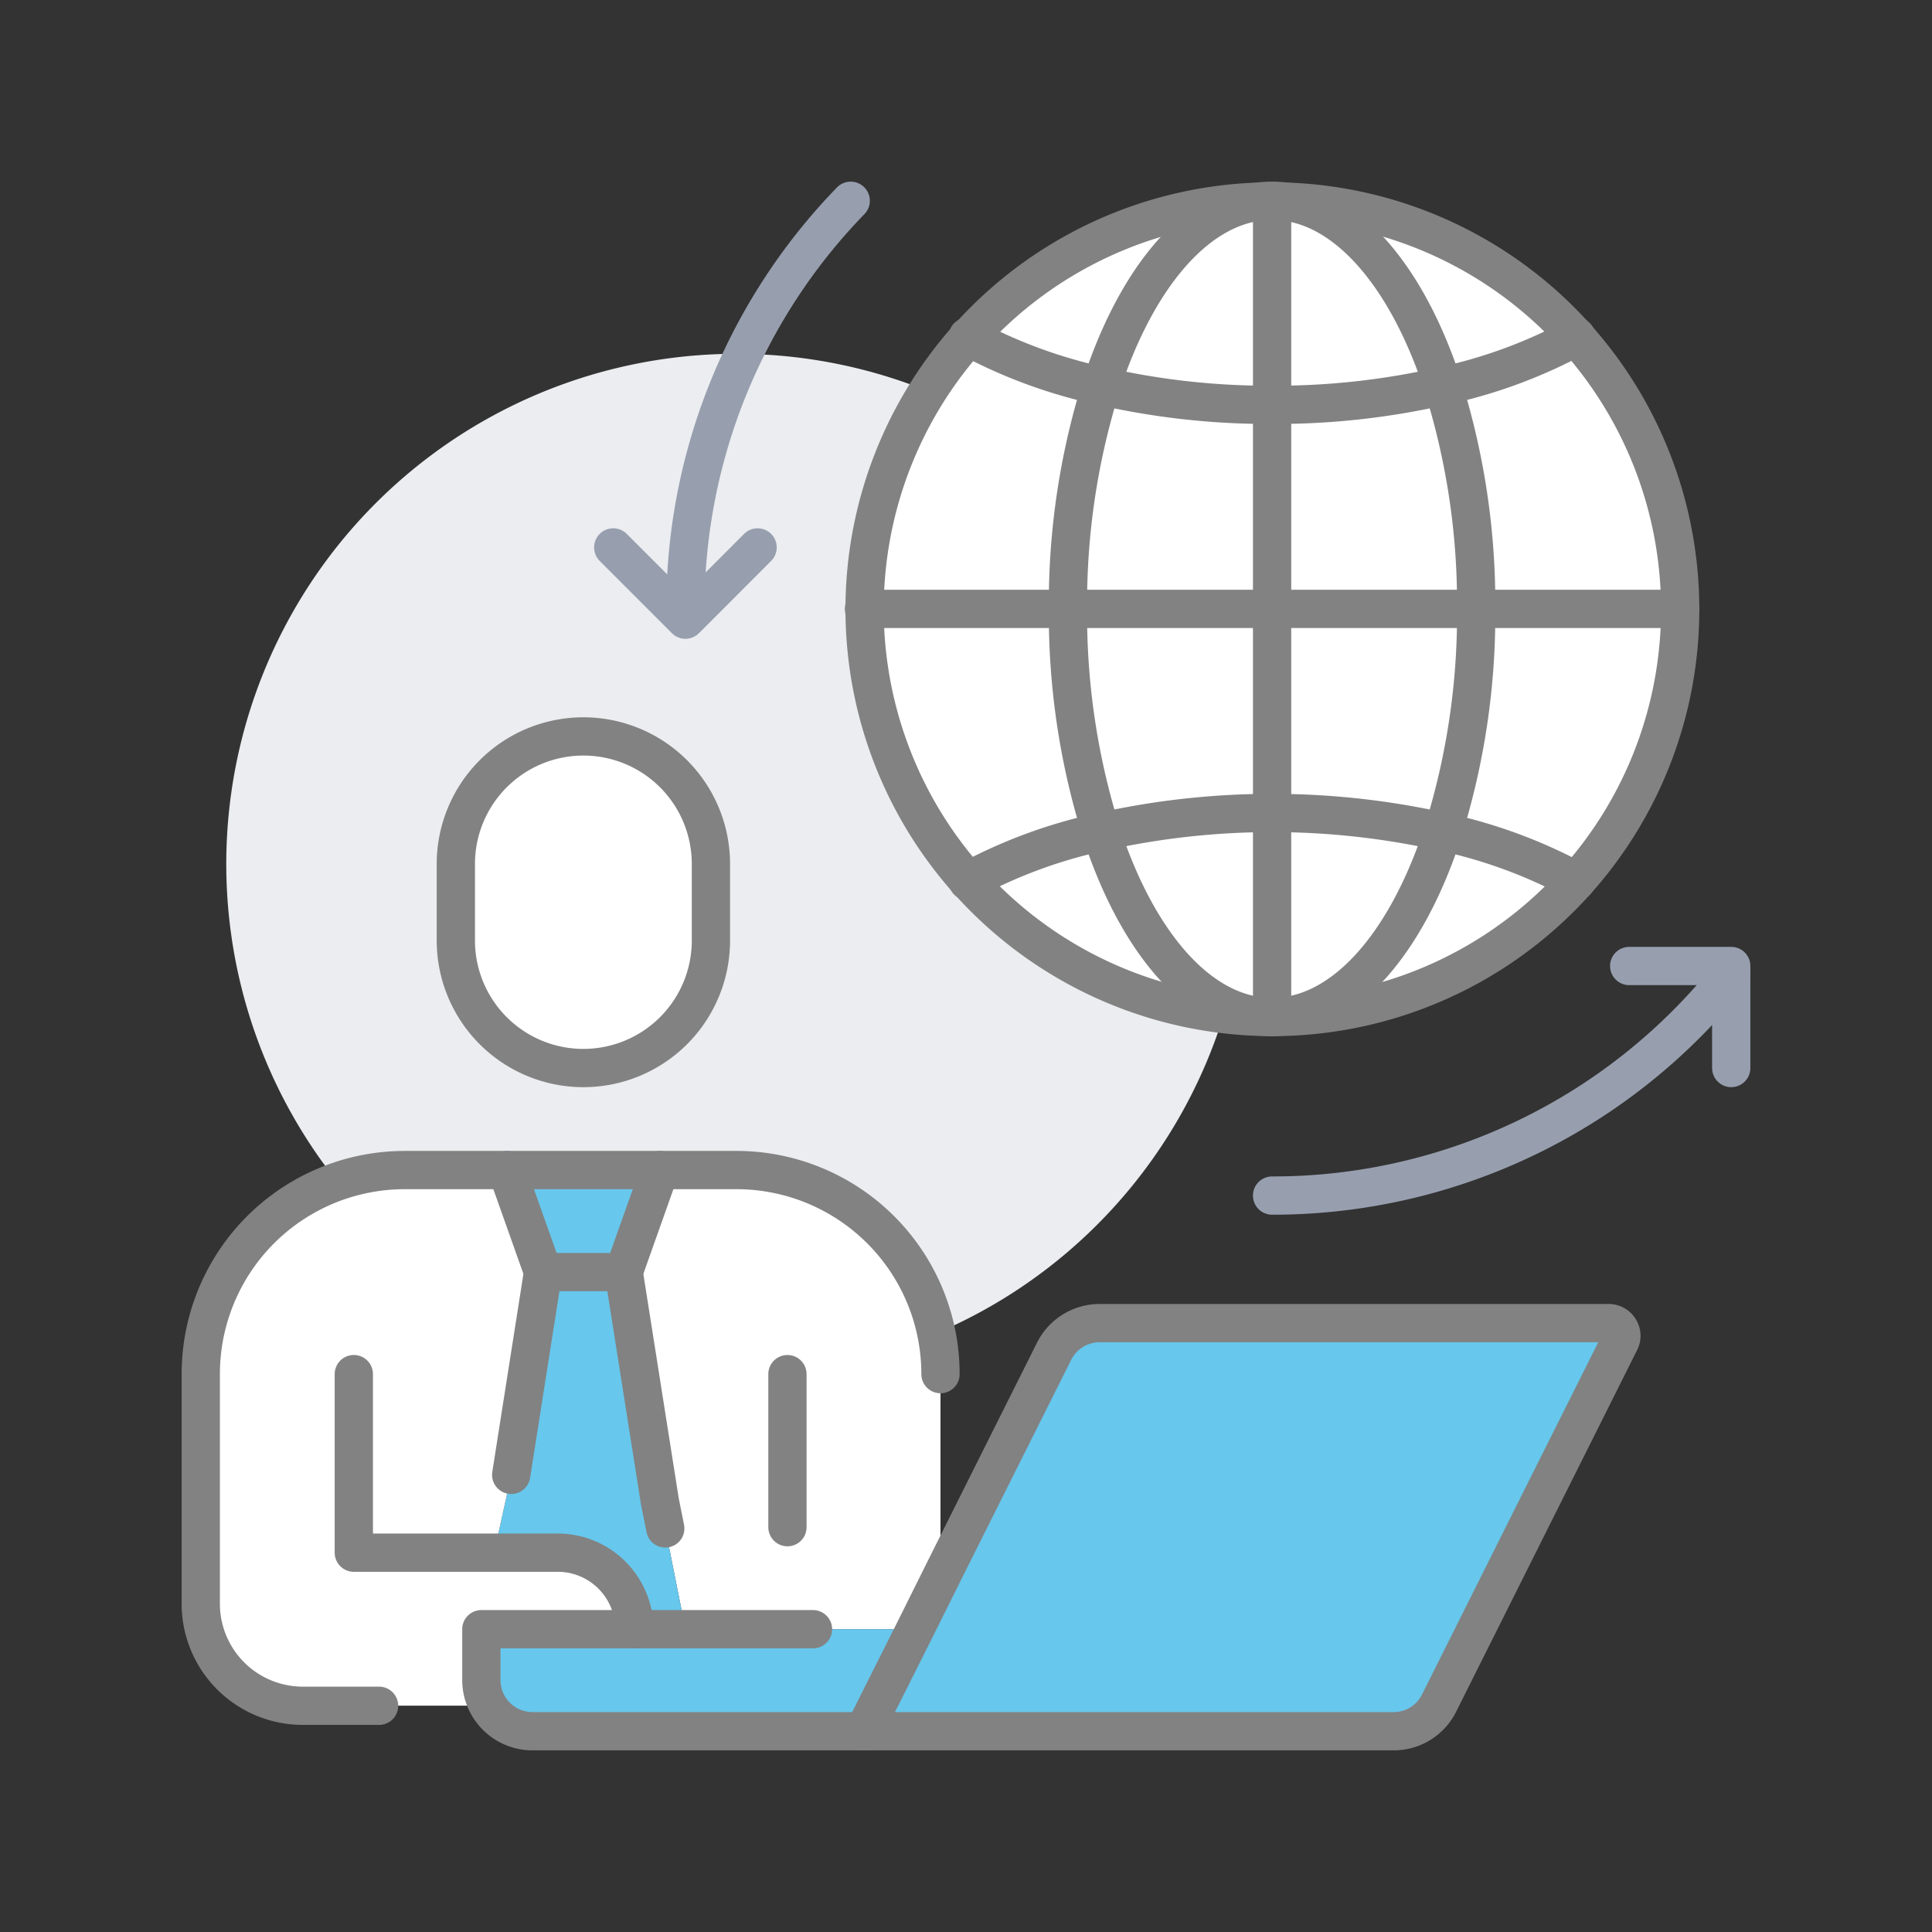
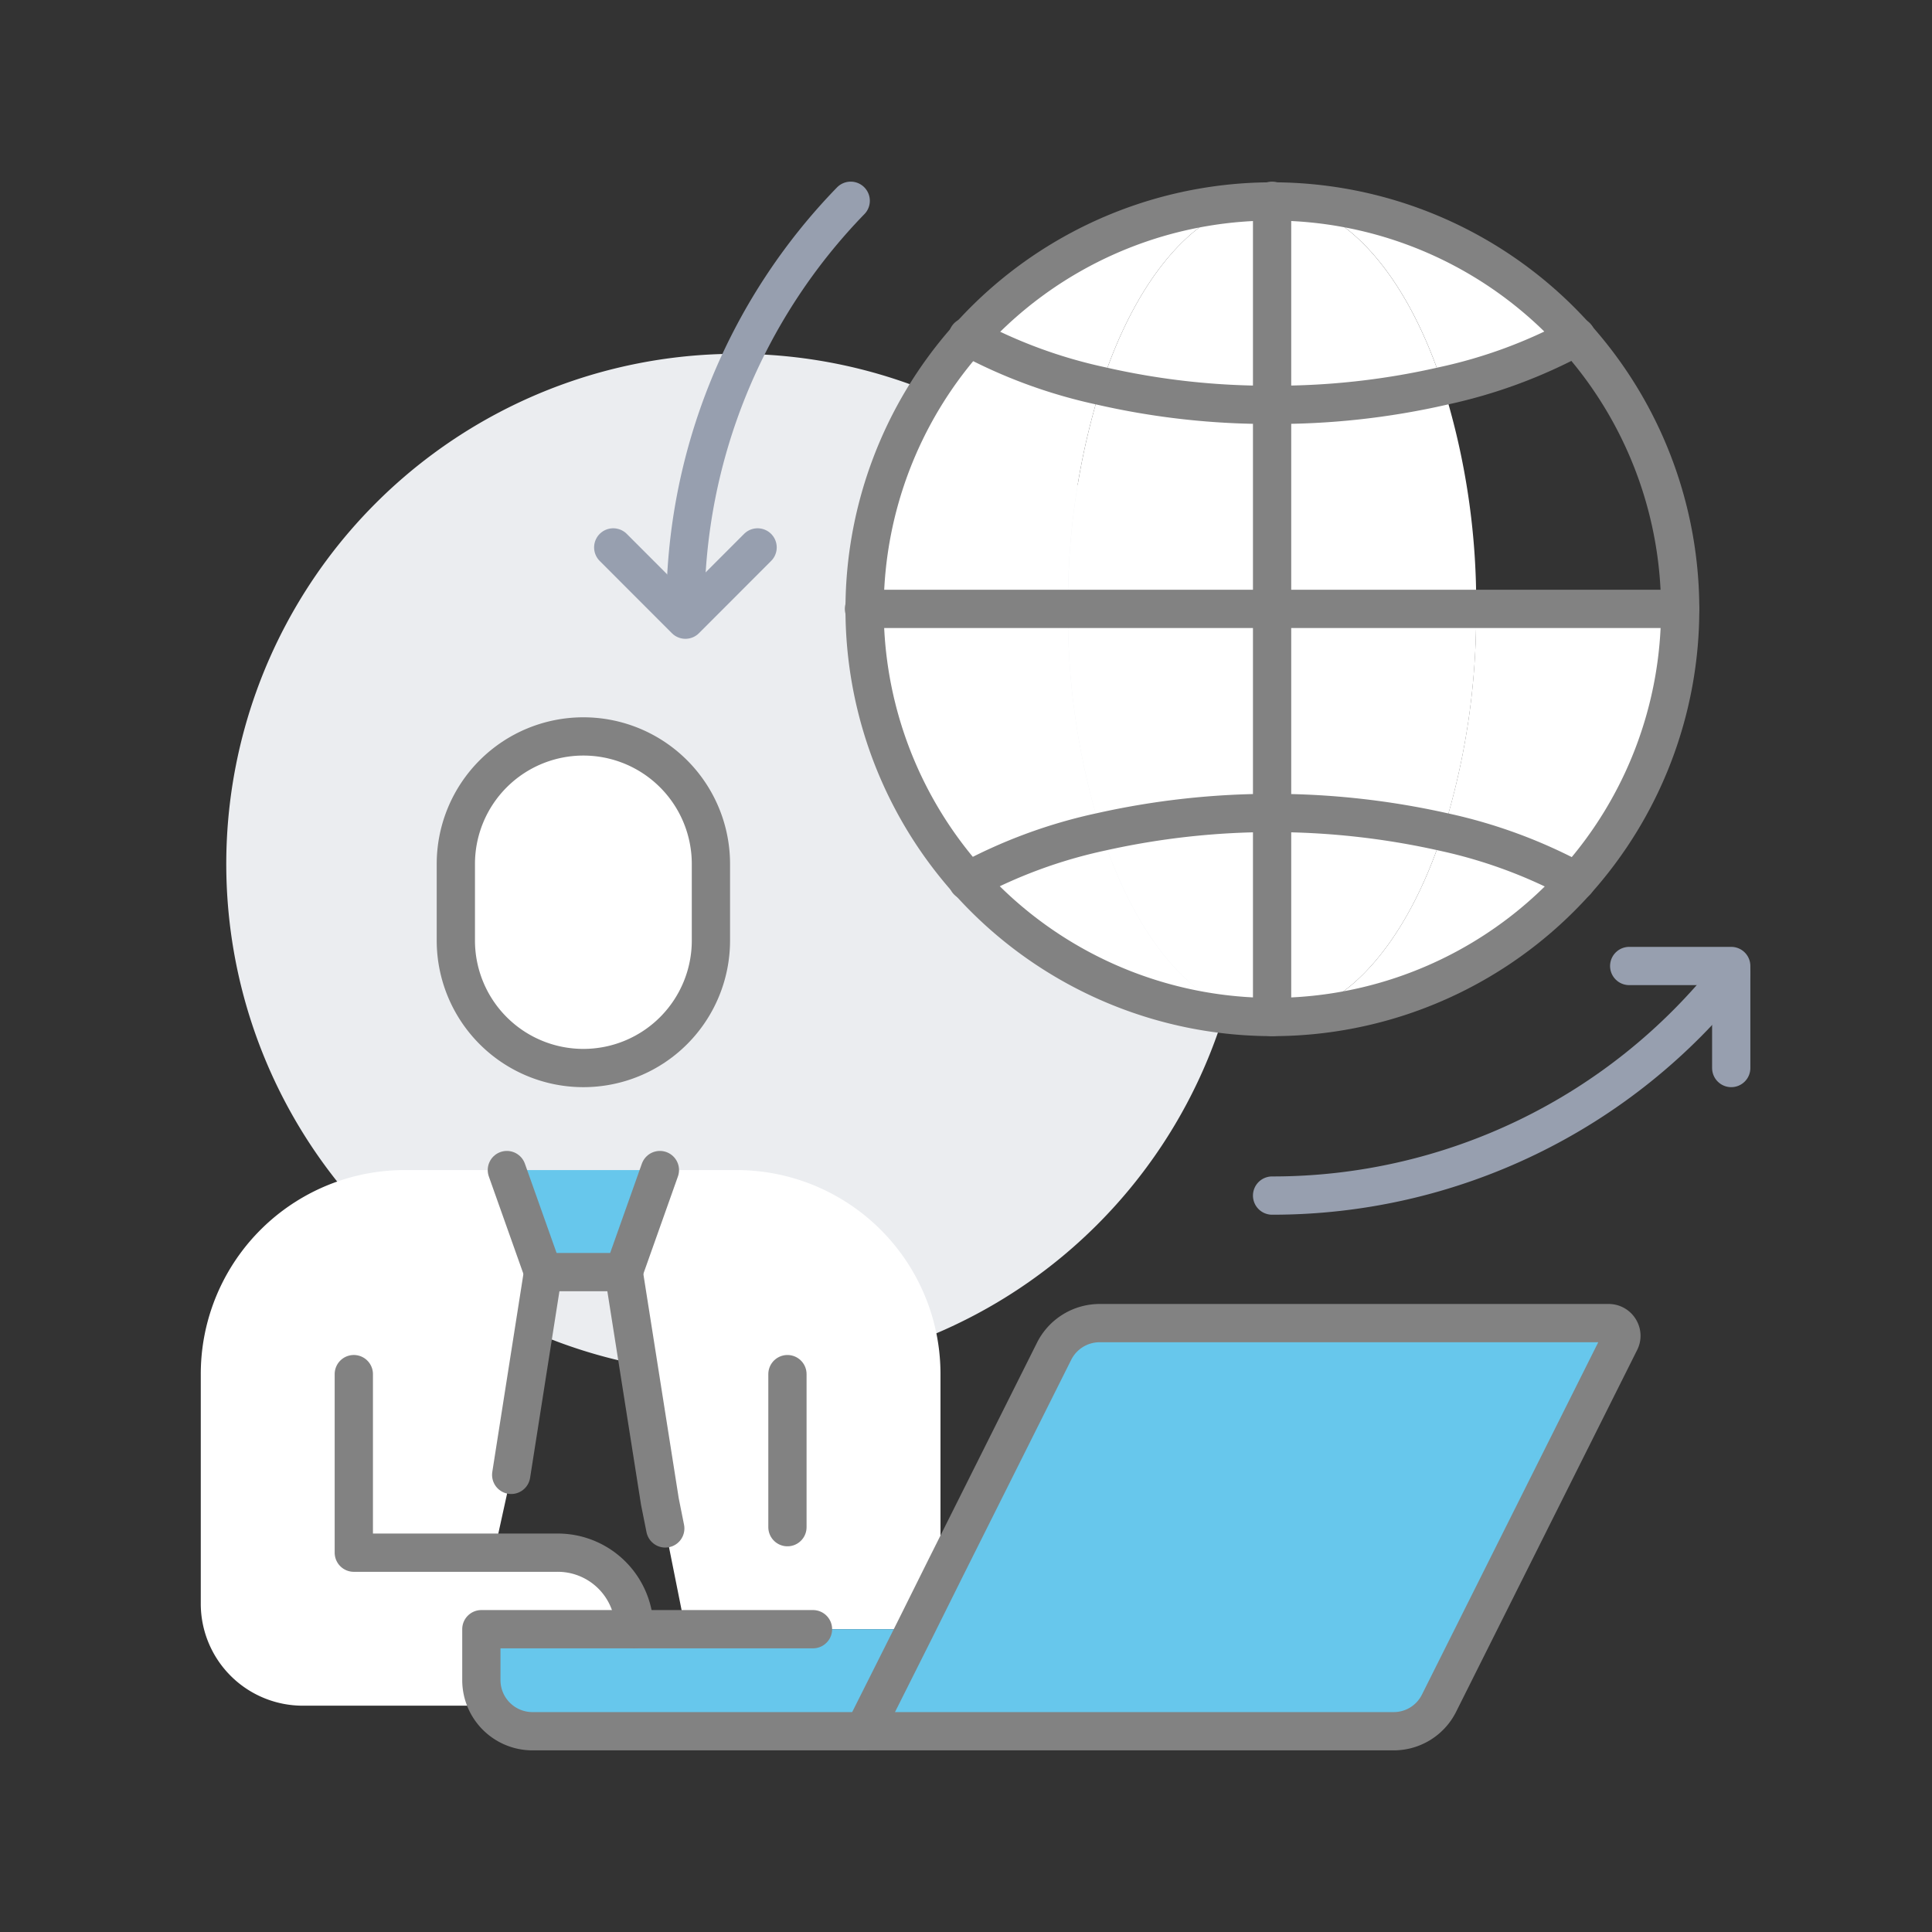
<svg xmlns="http://www.w3.org/2000/svg" id="icon" width="139.021" height="139.021" viewBox="0 0 139.021 139.021">
  <rect x="0" y="0" width="139.021" height="139.021" fill="#333333" stroke="none" />
  <defs>
    <clipPath id="clip-path">
      <rect id="Rectangle_1075" data-name="Rectangle 1075" width="139.021" height="139.021" fill="none" />
    </clipPath>
  </defs>
  <g id="Group_1523" data-name="Group 1523" clip-path="url(#clip-path)">
    <path id="Path_2848" data-name="Path 2848" d="M89.7,62.169A36.709,36.709,0,1,0,52.992,98.878,36.709,36.709,0,0,0,89.7,62.169" fill="#ebedf0" />
-     <path id="Path_2849" data-name="Path 2849" d="M120.9,43.814H106.219a52.316,52.316,0,0,0-2.385-16.042,36.079,36.079,0,0,0,9.6-3.542,29.29,29.29,0,0,1,7.47,19.584" fill="#fff" />
    <path id="Path_2850" data-name="Path 2850" d="M106.22,43.814H120.9a29.29,29.29,0,0,1-7.47,19.584,36.087,36.087,0,0,0-9.6-3.542,52.284,52.284,0,0,0,2.386-16.042" fill="#fff" />
    <path id="Path_2851" data-name="Path 2851" d="M116.535,95.648a.888.888,0,0,1,.037.881l-13.014,26.008a3.642,3.642,0,0,1-3.267,2.037H62.168l3.671-7.324,2.2-4.422,7.8-15.584a3.672,3.672,0,0,1,3.286-2.037h36.616a.909.909,0,0,1,.79.441" fill="#67c7ec" />
    <path id="Path_2852" data-name="Path 2852" d="M91.536,14.447a29.322,29.322,0,0,1,21.9,9.783,36.032,36.032,0,0,1-9.6,3.542c-2.607-8.02-7.14-13.325-12.3-13.325" fill="#fff" />
    <path id="Path_2853" data-name="Path 2853" d="M113.433,63.4a29.324,29.324,0,0,1-21.9,9.783c5.157,0,9.69-5.305,12.3-13.325a36.079,36.079,0,0,1,9.6,3.542" fill="#fff" />
    <path id="Path_2854" data-name="Path 2854" d="M106.22,43.814H91.536V29.13a53.99,53.99,0,0,0,12.3-1.358,52.284,52.284,0,0,1,2.386,16.042" fill="#fff" />
    <path id="Path_2855" data-name="Path 2855" d="M91.536,43.814H106.22a52.284,52.284,0,0,1-2.386,16.042,53.99,53.99,0,0,0-12.3-1.358Z" fill="#fff" />
    <path id="Path_2856" data-name="Path 2856" d="M91.536,14.447c5.158,0,9.691,5.305,12.3,13.325a53.989,53.989,0,0,1-12.3,1.359Z" fill="#fff" />
    <path id="Path_2857" data-name="Path 2857" d="M103.834,59.856c-2.607,8.02-7.14,13.325-12.3,13.325V58.5a53.989,53.989,0,0,1,12.3,1.359" fill="#fff" />
    <path id="Path_2858" data-name="Path 2858" d="M91.536,58.5V73.182c-5.158,0-9.691-5.305-12.3-13.325a53.989,53.989,0,0,1,12.3-1.359" fill="#fff" />
    <path id="Path_2859" data-name="Path 2859" d="M91.536,43.814V58.5a53.99,53.99,0,0,0-12.3,1.358,52.284,52.284,0,0,1-2.386-16.042Z" fill="#fff" />
    <path id="Path_2860" data-name="Path 2860" d="M91.536,29.13V43.814H76.852a52.291,52.291,0,0,1,2.386-16.043,53.989,53.989,0,0,0,12.3,1.359" fill="#fff" />
    <path id="Path_2861" data-name="Path 2861" d="M91.536,14.447V29.131a53.989,53.989,0,0,1-12.3-1.359c2.607-8.02,7.14-13.325,12.3-13.325" fill="#fff" />
    <path id="Path_2862" data-name="Path 2862" d="M91.536,14.447c-5.158,0-9.691,5.305-12.3,13.325a36.032,36.032,0,0,1-9.6-3.542,29.322,29.322,0,0,1,21.9-9.783" fill="#fff" />
    <path id="Path_2863" data-name="Path 2863" d="M79.238,59.856c2.607,8.02,7.14,13.325,12.3,13.325a29.322,29.322,0,0,1-21.9-9.783,36.032,36.032,0,0,1,9.6-3.542" fill="#fff" />
    <path id="Path_2864" data-name="Path 2864" d="M79.238,27.772a52.284,52.284,0,0,0-2.386,16.042H62.169a29.289,29.289,0,0,1,7.47-19.584,36.032,36.032,0,0,0,9.6,3.542" fill="#fff" />
    <path id="Path_2865" data-name="Path 2865" d="M76.852,43.814a52.284,52.284,0,0,0,2.386,16.042,36.087,36.087,0,0,0-9.6,3.542,29.29,29.29,0,0,1-7.47-19.584Z" fill="#fff" />
    <path id="Path_2866" data-name="Path 2866" d="M56.662,117.232H49.32l-1.45-7.25-.385-1.927L44.878,91.536l2.607-7.342h5.506A14.68,14.68,0,0,1,67.675,98.877v13.766l.367.184-2.2,4.423-.036-.018H56.662Z" fill="#fff" />
    <path id="Path_2867" data-name="Path 2867" d="M35.132,122.739a3.661,3.661,0,0,1-.5-1.835v-3.671H65.8l.037.018-3.671,7.323H38.307a3.664,3.664,0,0,1-3.175-1.835" fill="#67c7ec" />
    <path id="Path_2868" data-name="Path 2868" d="M51.156,62.169v5.506a9.177,9.177,0,1,1-18.355,0V62.169a9.177,9.177,0,0,1,18.355,0" fill="#fff" />
-     <path id="Path_2869" data-name="Path 2869" d="M47.87,109.982l1.45,7.25H45.649a5.515,5.515,0,0,0-5.58-5.506H35.554l1.23-5.6,2.294-14.592h5.8l2.607,16.519Z" fill="#67c7ec" />
    <path id="Path_2870" data-name="Path 2870" d="M47.485,84.194l-2.606,7.342h-5.8l-2.606-7.342Z" fill="#67c7ec" />
    <path id="Path_2871" data-name="Path 2871" d="M35.555,111.726h4.514a5.514,5.514,0,0,1,5.58,5.506H34.636V120.9a3.665,3.665,0,0,0,.5,1.836H21.788a7.34,7.34,0,0,1-7.341-7.342V98.878A14.679,14.679,0,0,1,29.131,84.194h7.341l2.606,7.342-2.293,14.592Z" fill="#fff" />
    <path id="Path_2872" data-name="Path 2872" d="M120.9,43.814a29.343,29.343,0,1,0-7.47,19.584A29.29,29.29,0,0,0,120.9,43.814Z" fill="none" stroke="#828282" stroke-linecap="round" stroke-linejoin="round" stroke-width="2.753" />
    <path id="Path_2873" data-name="Path 2873" d="M91.536,86.03a42.07,42.07,0,0,0,33.038-15.969" fill="none" stroke="#979faf" stroke-linecap="round" stroke-linejoin="round" stroke-width="2.753" />
    <path id="Path_2874" data-name="Path 2874" d="M61.214,14.447A42.072,42.072,0,0,0,49.32,43.814" fill="none" stroke="#979faf" stroke-linecap="round" stroke-linejoin="round" stroke-width="2.753" />
-     <path id="Path_2875" data-name="Path 2875" d="M106.22,43.814a52.284,52.284,0,0,0-2.386-16.042c-2.607-8.021-7.14-13.325-12.3-13.325s-9.691,5.3-12.3,13.325a52.316,52.316,0,0,0-2.385,16.042,52.316,52.316,0,0,0,2.385,16.042c2.607,8.021,7.141,13.325,12.3,13.325s9.691-5.3,12.3-13.325A52.284,52.284,0,0,0,106.22,43.814Z" fill="none" stroke="#828282" stroke-linecap="round" stroke-linejoin="round" stroke-width="2.753" />
    <path id="Path_2876" data-name="Path 2876" d="M113.433,24.23a36.079,36.079,0,0,1-9.6,3.542,54,54,0,0,1-12.3,1.359,53.989,53.989,0,0,1-12.3-1.359,36.087,36.087,0,0,1-9.6-3.542" fill="none" stroke="#828282" stroke-linecap="round" stroke-linejoin="round" stroke-width="2.753" />
    <path id="Path_2877" data-name="Path 2877" d="M113.433,63.4a36.079,36.079,0,0,0-9.6-3.542,56.324,56.324,0,0,0-24.6,0,36.087,36.087,0,0,0-9.6,3.542" fill="none" stroke="#828282" stroke-linecap="round" stroke-linejoin="round" stroke-width="2.753" />
    <path id="Path_2878" data-name="Path 2878" d="M91.536,14.447V73.182" fill="none" stroke="#828282" stroke-linecap="round" stroke-linejoin="round" stroke-width="2.753" />
    <path id="Path_2879" data-name="Path 2879" d="M120.9,43.814H62.168" fill="none" stroke="#828282" stroke-linecap="round" stroke-linejoin="round" stroke-width="2.753" />
    <path id="Path_2880" data-name="Path 2880" d="M62.169,124.574h38.123a3.644,3.644,0,0,0,3.266-2.037l13.014-26.008a.89.89,0,0,0-.036-.881.909.909,0,0,0-.79-.441H79.129a3.669,3.669,0,0,0-3.285,2.037l-7.8,15.583-2.2,4.423Z" fill="none" stroke="#828282" stroke-linecap="round" stroke-linejoin="round" stroke-width="2.753" />
    <path id="Path_2881" data-name="Path 2881" d="M62.169,124.574H38.308a3.68,3.68,0,0,1-3.671-3.671v-3.671H58.5" fill="none" stroke="#828282" stroke-linecap="round" stroke-linejoin="round" stroke-width="2.753" />
    <path id="Path_2882" data-name="Path 2882" d="M117.232,69.51h7.342v7.342" fill="none" stroke="#979faf" stroke-linecap="round" stroke-linejoin="round" stroke-width="2.753" />
    <path id="Path_2883" data-name="Path 2883" d="M54.515,39.39l-5.194,5.2-5.195-5.2" fill="none" stroke="#979faf" stroke-linecap="round" stroke-linejoin="round" stroke-width="2.753" />
    <path id="Path_2884" data-name="Path 2884" d="M51.156,67.675a9.177,9.177,0,0,1-18.355,0V62.169a9.177,9.177,0,1,1,18.355,0Z" fill="none" stroke="#828282" stroke-linecap="round" stroke-linejoin="round" stroke-width="2.753" />
-     <path id="Path_2885" data-name="Path 2885" d="M67.675,98.878A14.68,14.68,0,0,0,52.991,84.194H29.13A14.68,14.68,0,0,0,14.447,98.878V115.4a7.34,7.34,0,0,0,7.341,7.342h5.489" fill="none" stroke="#828282" stroke-linecap="round" stroke-linejoin="round" stroke-width="2.753" />
    <path id="Path_2886" data-name="Path 2886" d="M25.459,98.878v12.848h14.61a5.515,5.515,0,0,1,5.58,5.507" fill="none" stroke="#828282" stroke-linecap="round" stroke-linejoin="round" stroke-width="2.753" />
    <line id="Line_394" data-name="Line 394" y2="11.013" transform="translate(56.662 98.878)" fill="none" stroke="#828282" stroke-linecap="round" stroke-linejoin="round" stroke-width="2.753" />
    <path id="Path_2887" data-name="Path 2887" d="M36.472,84.194l2.606,7.342h5.8l2.606-7.342" fill="none" stroke="#828282" stroke-linecap="round" stroke-linejoin="round" stroke-width="2.753" />
    <path id="Path_2888" data-name="Path 2888" d="M44.879,91.536l2.606,16.519.386,1.927" fill="none" stroke="#828282" stroke-linecap="round" stroke-linejoin="round" stroke-width="2.753" />
    <line id="Line_395" data-name="Line 395" x1="2.294" y2="14.592" transform="translate(36.784 91.536)" fill="none" stroke="#828282" stroke-linecap="round" stroke-linejoin="round" stroke-width="2.753" />
  </g>
</svg>